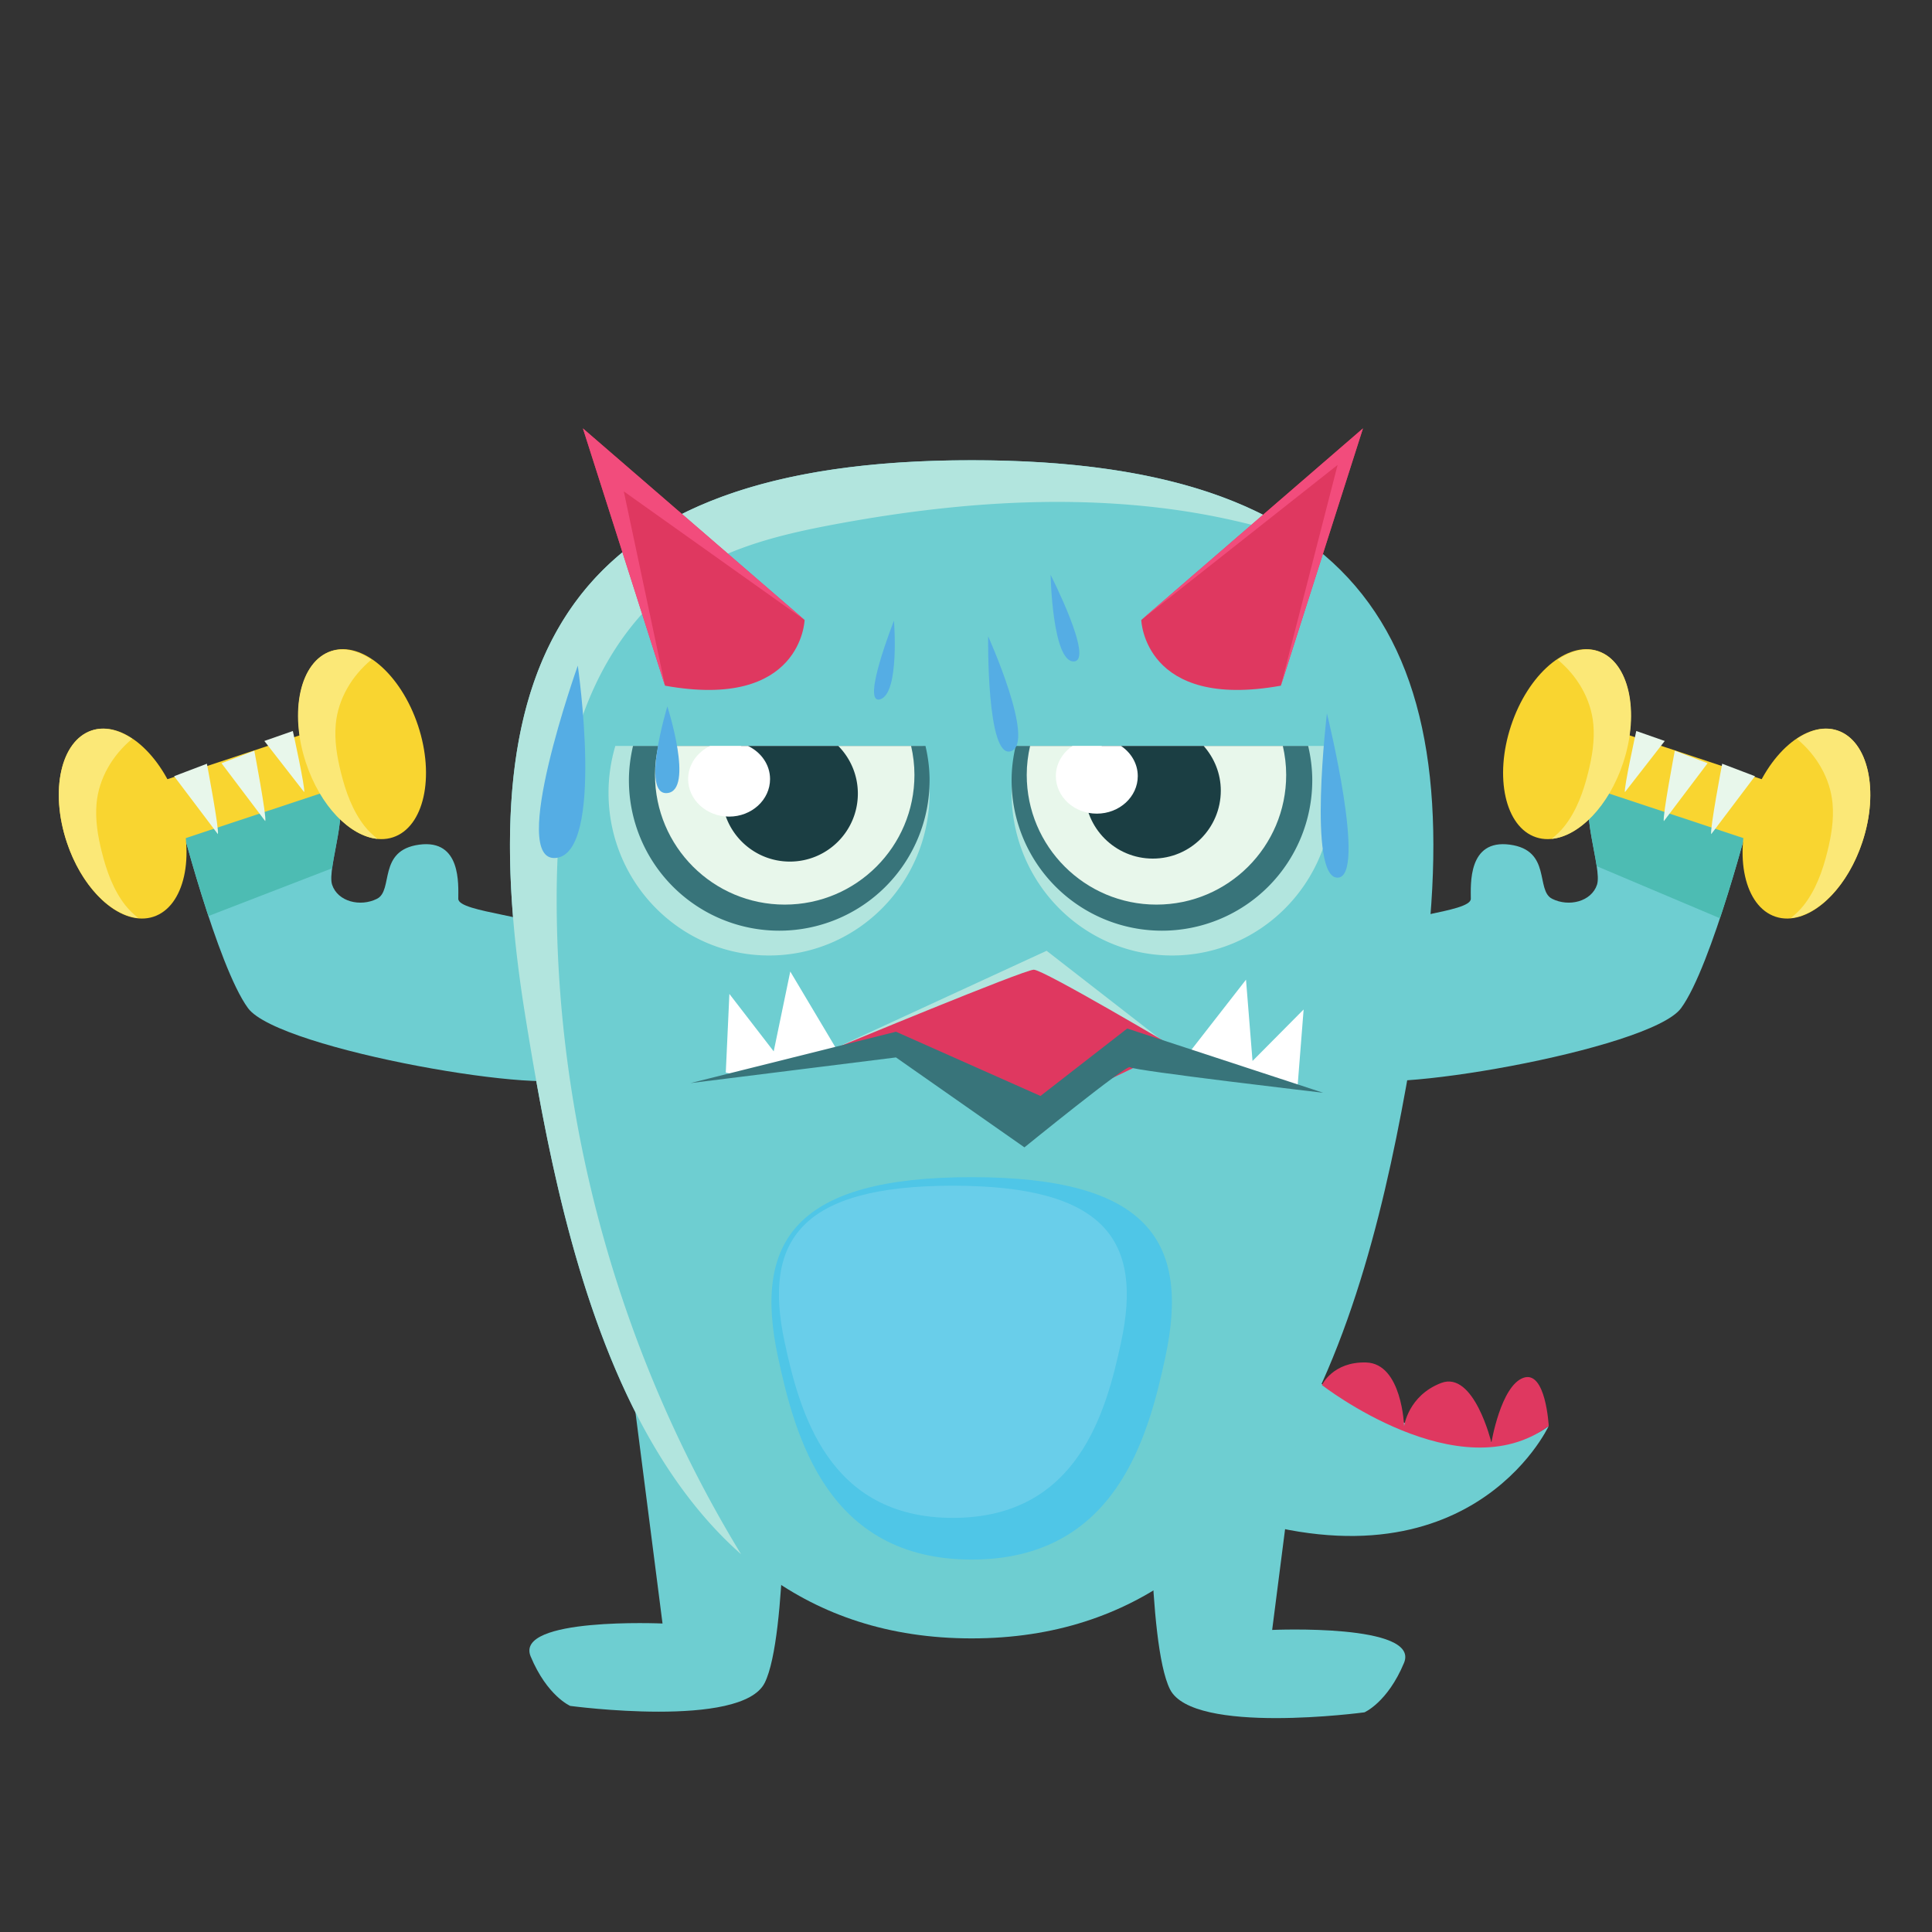
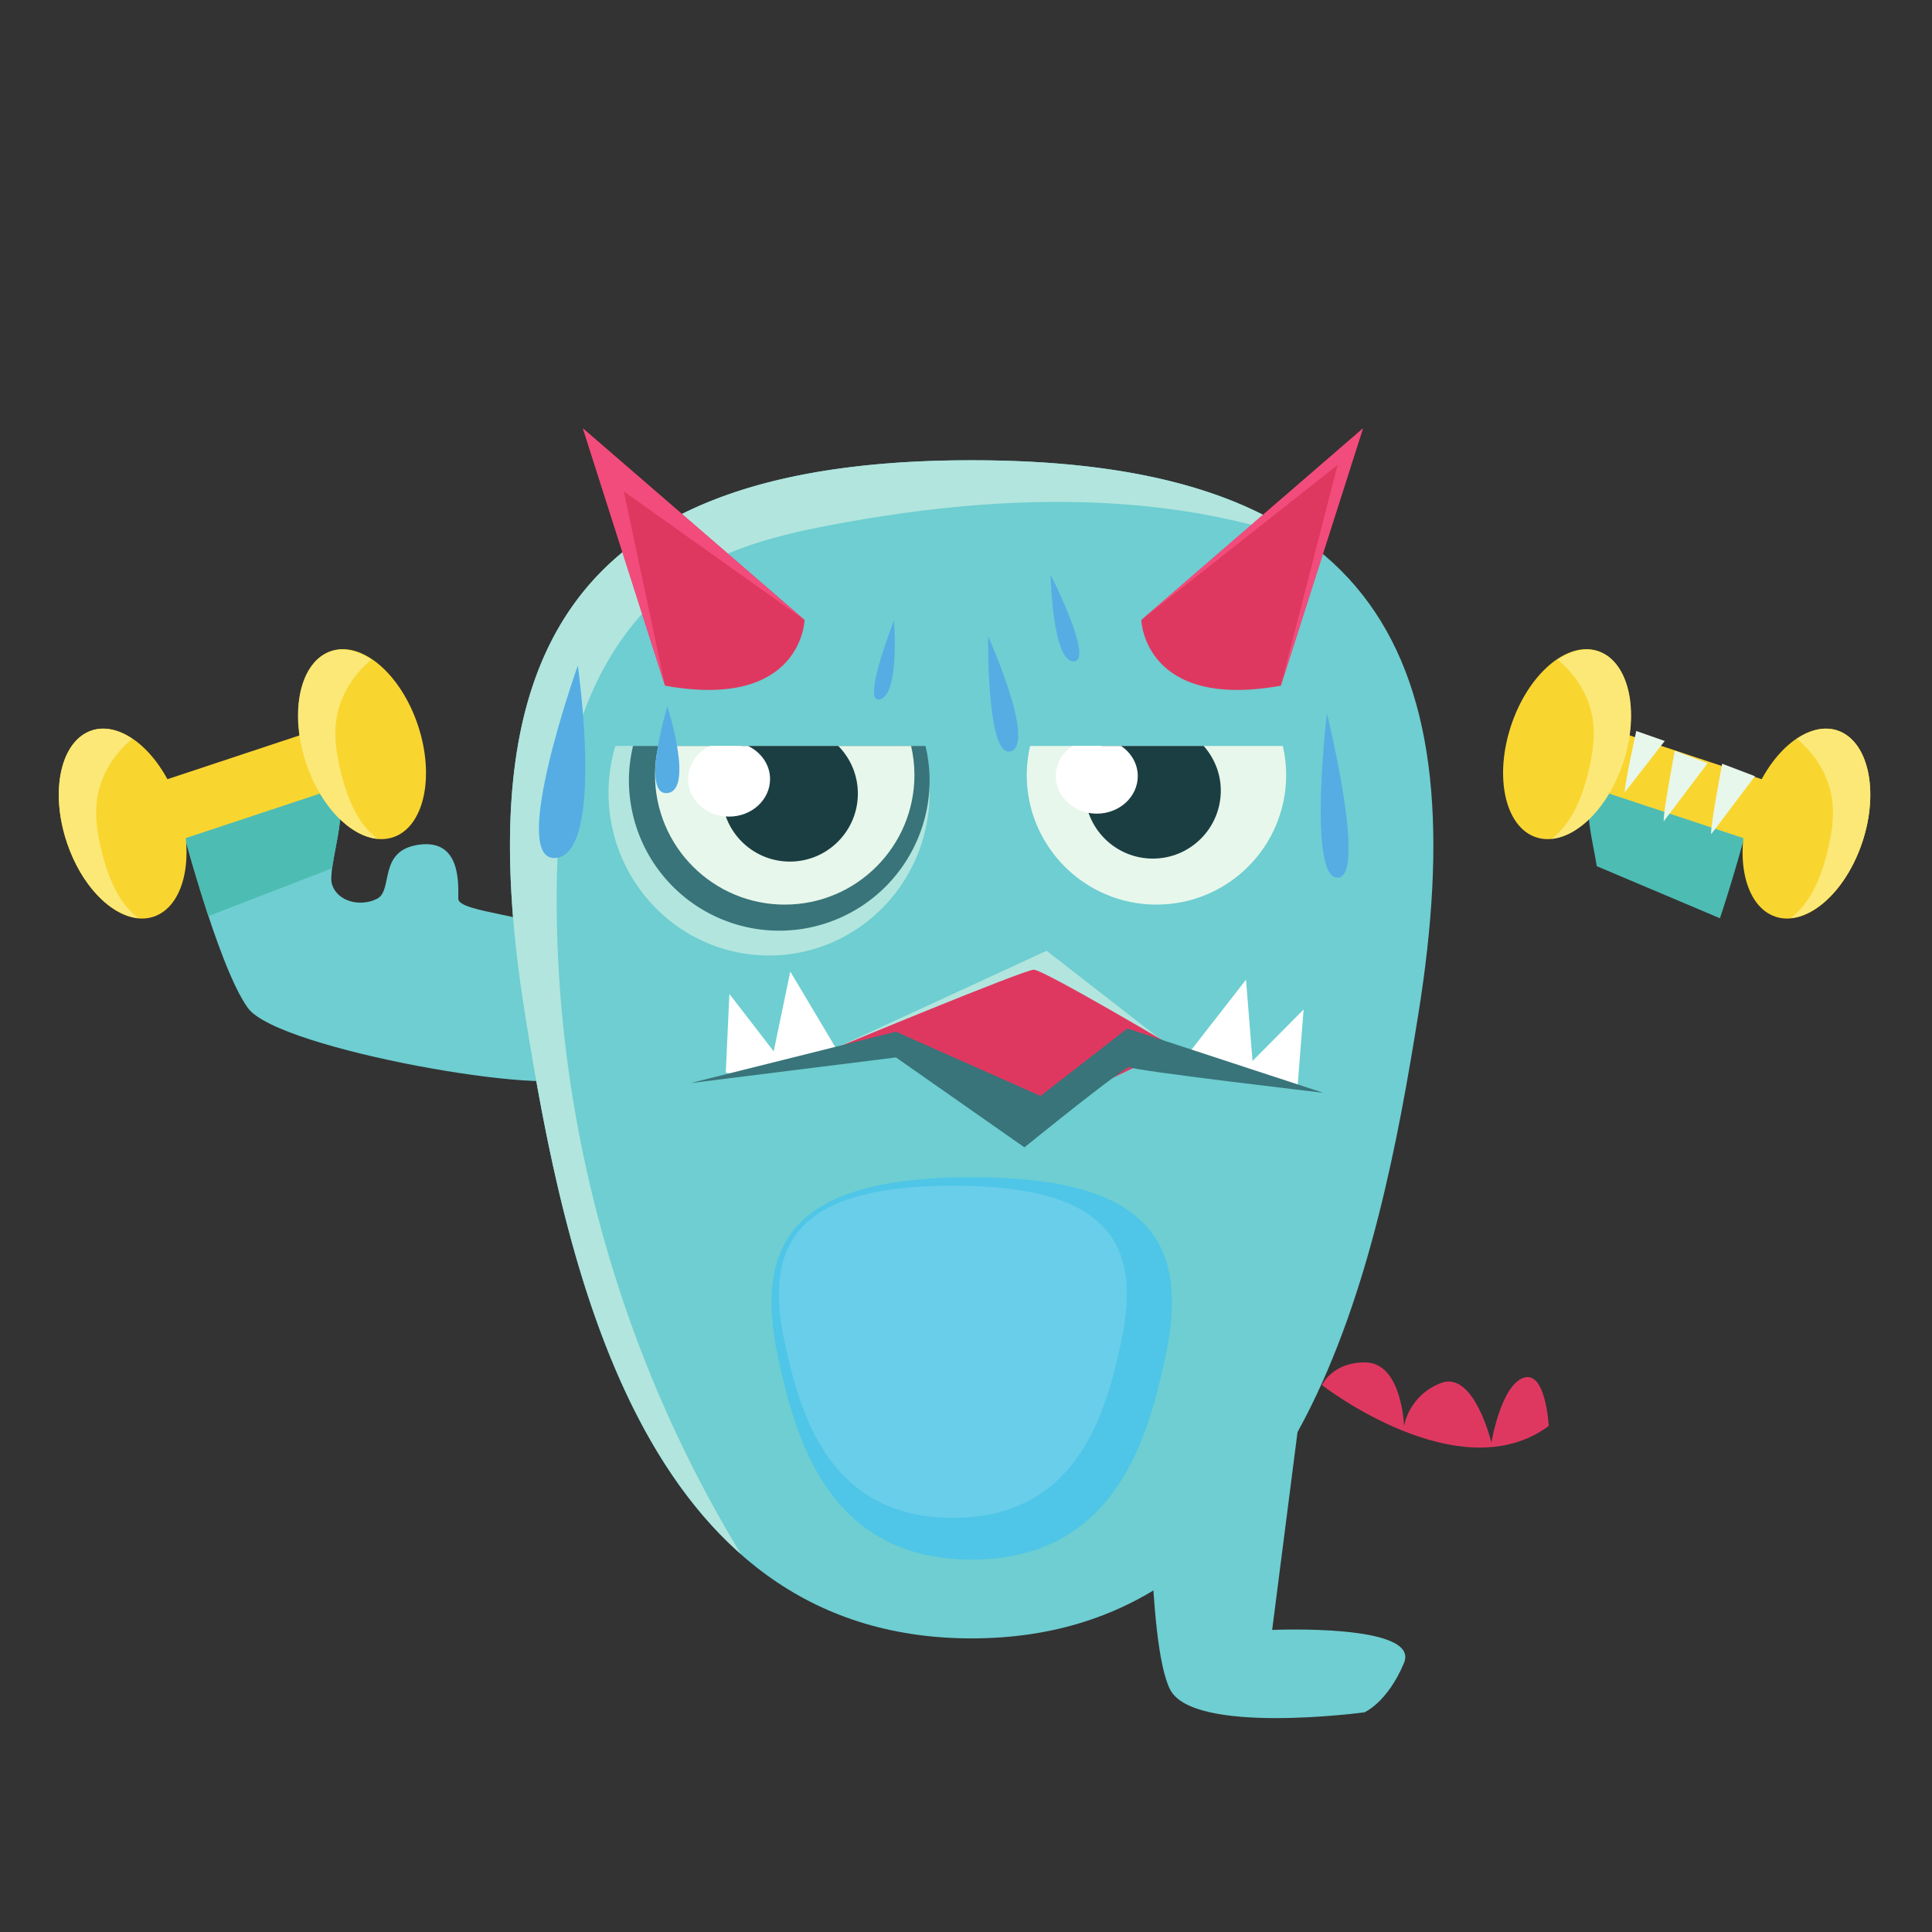
<svg xmlns="http://www.w3.org/2000/svg" width="230" height="230" fill="none">
  <rect width="100%" height="100%" fill="#333333" stroke="none" />
  <path d="M21.182 96.653s4.673 18.358 8.344 23.364 37.381 10.68 38.716 8.011 1.001-14.352-1.335-16.689-12.349-2.67-12.349-4.339.369-7.113-4.637-6.447-3.039 5.446-5.042 6.447-4.673.333-5.34-1.669 2.336-9.346.333-12.015-18.69 3.337-18.69 3.337z" fill="#6eced1" />
  <path d="M39.535 103.365c.4-2.96 1.849-7.784.418-9.933 1.436 2.155-.009 6.971-.403 9.928zm-18.354-6.71zm18.768-3.229zm-.021-.031zm-.017-.024zm-.019-.027z" fill="#4d5fa4" />
  <path d="M24.813 109.051c-2.025-6.119-3.598-12.267-3.631-12.395 0-.003 11.17-4.024 16.329-4.024 1.147 0 1.996.199 2.36.684.006.008.011.015.016.023s.014.019.019.027.012.016.015.021c.01.015.014.02.018.027.01.015.011.016.013.019 1.431 2.149-.019 6.973-.418 9.933l-14.722 5.686z" fill="#4dbcb3" />
  <g fill="#6eced1">
-     <path d="M74.948 162.667l3.924 30.608s-17.659-.786-15.697 3.924 4.709 5.885 4.709 5.885 20.405 2.747 23.153-2.747 2.353-28.645 2.353-28.645l-18.443-9.025zm75.866-1.88s23.803 16.388 33.558 8.973c0 0-9.755 21.071-40.191 9.756l6.633-18.729z" />
    <path d="M168.837 120.819c-4.692 29.172-13.597 74.226-53.161 74.228s-48.468-45.058-53.162-74.228c-6.863-42.667 4.825-66.027 53.162-66.027s60.025 23.36 53.161 66.027z" />
  </g>
  <path d="M116.316 54.793zm-.108 0zm-.184-.001h-.038.038zm-.11 0h-.054.054zm-.118 0h-.12.12z" fill="#bcbde0" />
  <path d="M88.229 185.032c-16.941-14.948-22.391-43.556-25.715-64.213-1.172-7.292-1.804-14.02-1.803-20.164.005-29.806 14.889-45.863 54.964-45.863h.12.064.054.072.038.172a3.4 3.4 0 0 0 .109.001c17.785.075 30.545 3.352 39.215 9.62-5.628-1.928-11.482-3.247-17.384-3.953-4.074-.488-8.166-.709-12.262-.709-8.893 0-17.805 1.045-26.558 2.681-6.243 1.167-12.587 2.703-17.849 6.259-6.087 4.115-10.232 10.676-12.488 17.669s-2.759 14.431-2.704 21.779c.203 26.982 7.903 53.86 21.955 76.893zm3.325-71.283c-10.555 0-19.111-8.674-19.111-19.374 0-1.939.288-3.807.811-5.572h36.599a19.58 19.58 0 0 1 .812 5.572c0 10.7-8.556 19.374-19.111 19.374z" fill="#b2e5de" />
  <path d="M75.36 88.803c-.308 1.317-.489 2.684-.489 4.096a17.9 17.9 0 0 0 17.897 17.897 17.9 17.9 0 0 0 17.897-17.897c0-1.412-.181-2.779-.489-4.096H75.36z" fill="#38747a" />
  <path d="M78.376 88.803c-.253 1.109-.399 2.259-.399 3.445 0 8.528 6.913 15.443 15.443 15.443s15.442-6.915 15.442-15.443c0-1.187-.145-2.336-.398-3.445H78.376z" fill="#e8f7eb" />
  <path d="M149.11 126.307l-.776-9.679-7.282 9.347.086-.031c2.434-.127 4.768 1.153 7.119 1.633 1.84.375 3.851.704 5.283 2.015l.918-.08.736-9.337-6.084 6.132zm-54.238.068c1.383-.17 2.924-.36 4.321-.096l.992-.375-6.105-10.247-1.972 9.507-5.276-6.839-.429 9.356s.839.247 2.305.366c1.923-.952 3.964-1.402 6.164-1.672z" fill="#fff" />
  <path d="M155.37 163.431l-3.922 30.608s17.657-.784 15.696 3.925-4.71 5.885-4.71 5.885-20.405 2.747-23.152-2.746-2.354-28.646-2.354-28.646l18.442-9.026z" fill="#6eced1" />
  <path d="M88.268 88.803a8.06 8.06 0 0 0-2.329 5.673c0 4.469 3.624 8.093 8.093 8.093s8.093-3.624 8.093-8.093c0-2.213-.891-4.213-2.329-5.673H88.268z" fill="#1b3e43" />
-   <path d="M139.54 113.749c-10.555 0-19.112-8.674-19.112-19.374a19.58 19.58 0 0 1 .812-5.572h36.598a19.58 19.58 0 0 1 .812 5.572c0 10.7-8.557 19.374-19.11 19.374z" fill="#b2e5de" />
-   <path d="M120.918 88.803c-.309 1.317-.49 2.684-.49 4.096a17.9 17.9 0 0 0 17.897 17.897 17.9 17.9 0 0 0 17.897-17.897c0-1.412-.18-2.779-.489-4.096h-34.815z" fill="#38747a" />
  <path d="M122.63 88.803c-.253 1.109-.4 2.259-.4 3.445 0 8.528 6.915 15.443 15.444 15.443s15.443-6.915 15.443-15.443c0-1.187-.145-2.336-.399-3.445H122.63z" fill="#e8f7eb" />
  <path d="M131.182 88.803c-1.253 1.424-2.037 3.272-2.037 5.317 0 4.471 3.624 8.093 8.095 8.093s8.093-3.622 8.093-8.093c0-2.045-.784-3.893-2.037-5.317h-12.114z" fill="#1b3e43" />
  <path d="M79.169 81.629L69.394 51l26.392 22.809s-.325 10.752-16.617 7.82zm73.313 0L162.257 51l-26.392 22.809s.325 10.752 16.617 7.82z" fill="#df3860" />
  <path d="M138.73 161.568c-2.034 9.469-5.897 24.095-23.054 24.095s-21.019-14.626-23.055-24.095c-2.976-13.849 2.093-21.431 23.055-21.431s26.03 7.582 23.054 21.431z" fill="#4fc6e7" />
  <path d="M133.465 159.772c-1.768 8.224-5.123 20.928-20.028 20.929s-18.26-12.705-20.028-20.929c-2.585-12.029 1.817-18.616 20.028-18.616s22.613 6.587 20.028 18.616z" fill="#69ceea" />
  <path d="M184.372 169.76s-.343-6.707-3.032-5.728c-2.675.972-3.791 7.703-3.791 7.703s-2.071-8.6-5.992-7.091-4.401 5.135-4.401 5.135-.244-7.459-4.524-7.58c-3.966-.114-5.258 2.689-5.258 2.689s16.355 12.748 26.998 4.872z" fill="#df3860" />
  <path d="M89.048 88.803h-4.503c-1.553.747-2.625 2.223-2.625 3.943 0 2.468 2.184 4.469 4.877 4.469s4.876-2.001 4.876-4.469c0-1.72-1.072-3.196-2.625-3.943zm44.408 0h-5.767c-1.203.813-1.993 2.112-1.993 3.588 0 2.469 2.182 4.471 4.876 4.471s4.877-2.001 4.877-4.471c0-1.476-.791-2.775-1.993-3.588z" fill="#fff" />
  <path d="M79.169 81.629L74.26 58.497l21.527 15.312L69.394 51l9.775 30.629zm56.696-7.82L162.257 51l-9.775 30.629 6.756-26.279-23.373 18.459z" fill="#f24c7c" />
  <path d="M141.052 125.975l-20.25-.326-21.258-.914 25.052-11.547 16.456 12.787z" fill="#b2e5de" />
  <path d="M99.544 124.735s22.365-9.295 23.526-9.295 16.848 9.295 16.848 9.295l-15.105 7.261-15.393-6.1-9.876-1.161z" fill="#df3860" />
  <path d="M82.19 128.943l24.472-6.119 17.207 7.648 10.324-8.029 23.325 7.648s-22.677-2.644-23.001-3.044-12.56 9.544-12.56 9.544l-15.295-10.707-24.472 3.059z" fill="#38747a" />
  <g fill="#f9d530">
    <path d="M21.255 95.837c2.031 6.124.7 12.076-2.975 13.295s-8.299-2.759-10.33-8.88-.698-12.076 2.976-13.295 8.299 2.757 10.33 8.88zm28.511-9.456c2.031 6.124.698 12.076-2.976 13.295s-8.298-2.757-10.33-8.881-.699-12.076 2.976-13.295 8.299 2.759 10.33 8.881z" />
-     <path d="M43.108 92.811l-24.71 8.194-2.311-6.969 24.709-8.196 2.312 6.971z" />
+     <path d="M43.108 92.811l-24.71 8.194-2.311-6.969 24.709-8.196 2.312 6.971" />
  </g>
-   <path d="M20.728 92.405l5.206 6.896c.2-.464-1.302-8.381-1.302-8.381l-3.904 1.485zm5.643-1.545l5.206 6.896c.2-.464-1.301-8.383-1.301-8.383l-3.904 1.487zm5.099-2.649l4.741 6.092c.165-.396-1.348-7.28-1.348-7.28l-3.393 1.188z" fill="#e8f7eb" />
  <path d="M7.95 100.252c1.707 5.144 5.242 8.729 8.508 9.035-.562-.451-1.088-.946-1.529-1.507-1.446-1.844-2.251-4.108-2.817-6.38-.466-1.872-.789-3.808-.619-5.729.266-3.021 1.916-5.792 4.248-7.717-1.602-1.072-3.288-1.503-4.816-.996-3.674 1.219-5.006 7.171-2.975 13.295zm28.476-9.427c1.706 5.145 5.242 8.731 8.509 9.036-.561-.451-1.087-.945-1.529-1.507-1.446-1.843-2.251-4.108-2.817-6.38-.467-1.873-.789-3.808-.62-5.729.266-3.021 1.916-5.792 4.248-7.717-1.602-1.072-3.288-1.503-4.816-.996-3.674 1.219-5.006 7.171-2.975 13.293z" fill="#fbe877" />
-   <path d="M208.473 96.653s-4.672 18.358-8.344 23.364-37.38 10.68-38.715 8.011-1.001-14.352 1.335-16.689 12.348-2.67 12.348-4.339-.368-7.113 4.639-6.447 3.038 5.446 5.041 6.447 4.672.333 5.34-1.669-2.336-9.346-.333-12.015 18.689 3.337 18.689 3.337z" fill="#6eced1" />
  <path d="M190.085 103.115l-.007-.003c-.433-2.929-1.729-7.444-.44-9.58-1.286 2.135.011 6.655.447 9.583zm18.377-6.464c-.38-.137-11.25-4.019-16.318-4.019 5.068 0 15.938 3.881 16.318 4.019zm-18.82-3.127zm.02-.031zm.015-.024zm.017-.028zm.019-.025zm.016-.024zm.035-.049zm.02-.027c.362-.485 1.212-.684 2.357-.684-1.145.001-1.995.2-2.357.684z" fill="#4d5fa4" />
  <path d="M204.754 109.315l-14.669-6.2c-.436-2.928-1.733-7.448-.447-9.583l.012-.021.012-.017c.008-.015.012-.02.015-.024l.017-.028.019-.025c.005-.009.011-.017.016-.024l.035-.049a.23.23 0 0 1 .02-.027c.362-.484 1.212-.683 2.357-.684 5.071 0 15.941 3.881 16.321 4.019-.018.116-1.638 6.449-3.708 12.664z" fill="#4dbcb3" />
  <g fill="#f9d530">
    <path d="M208.4 95.837c-2.031 6.124-.699 12.076 2.974 13.295s8.299-2.759 10.331-8.88.699-12.076-2.976-13.295-8.299 2.757-10.329 8.88zm-28.511-9.456c-2.031 6.124-.699 12.076 2.975 13.295s8.3-2.757 10.33-8.881.699-12.076-2.974-13.295-8.3 2.759-10.331 8.881z" />
    <path d="M186.548 92.811l24.709 8.194 2.312-6.969-24.709-8.196-2.312 6.971z" />
  </g>
  <path d="M208.926 92.405l-5.205 6.896c-.2-.464 1.301-8.381 1.301-8.381l3.904 1.485zm-5.642-1.545l-5.206 6.896c-.2-.464 1.302-8.383 1.302-8.383l3.904 1.487zm-5.099-2.649l-4.741 6.092c-.164-.396 1.349-7.28 1.349-7.28l3.392 1.188z" fill="#e8f7eb" />
  <path d="M221.705 100.252c-1.707 5.144-5.243 8.729-8.508 9.035.56-.451 1.087-.946 1.528-1.507 1.447-1.844 2.251-4.108 2.817-6.38.467-1.872.79-3.808.62-5.729-.266-3.021-1.917-5.792-4.249-7.717 1.603-1.072 3.289-1.503 4.816-.996 3.675 1.219 5.007 7.171 2.976 13.295zm-28.476-9.427c-1.707 5.145-5.243 8.731-8.508 9.036.56-.451 1.087-.945 1.528-1.507 1.447-1.843 2.251-4.108 2.817-6.38.467-1.873.79-3.808.619-5.729-.265-3.021-1.916-5.792-4.248-7.717 1.601-1.072 3.289-1.503 4.817-.996 3.674 1.219 5.006 7.171 2.975 13.293z" fill="#fbe877" />
  <path d="M68.784 79.243s-8.383 23.534-2.579 22.89 2.579-22.89 2.579-22.89zm10.661 4.852s-3.224 10.64 0 10.317 0-10.317 0-10.317zm45.625-15.664s.211 10.311 2.736 10.311-2.736-10.311-2.736-10.311zm-7.433 7.317s-.211 14.728 2.735 13.676-2.735-13.676-2.735-13.676zm40.328 9.169s-2.315 19.567 1.263 19.567-1.263-19.567-1.263-19.567zm-51.541-11.024s-3.976 10.059-1.638 9.357 1.638-9.357 1.638-9.357z" fill="#55ade4" />
</svg>